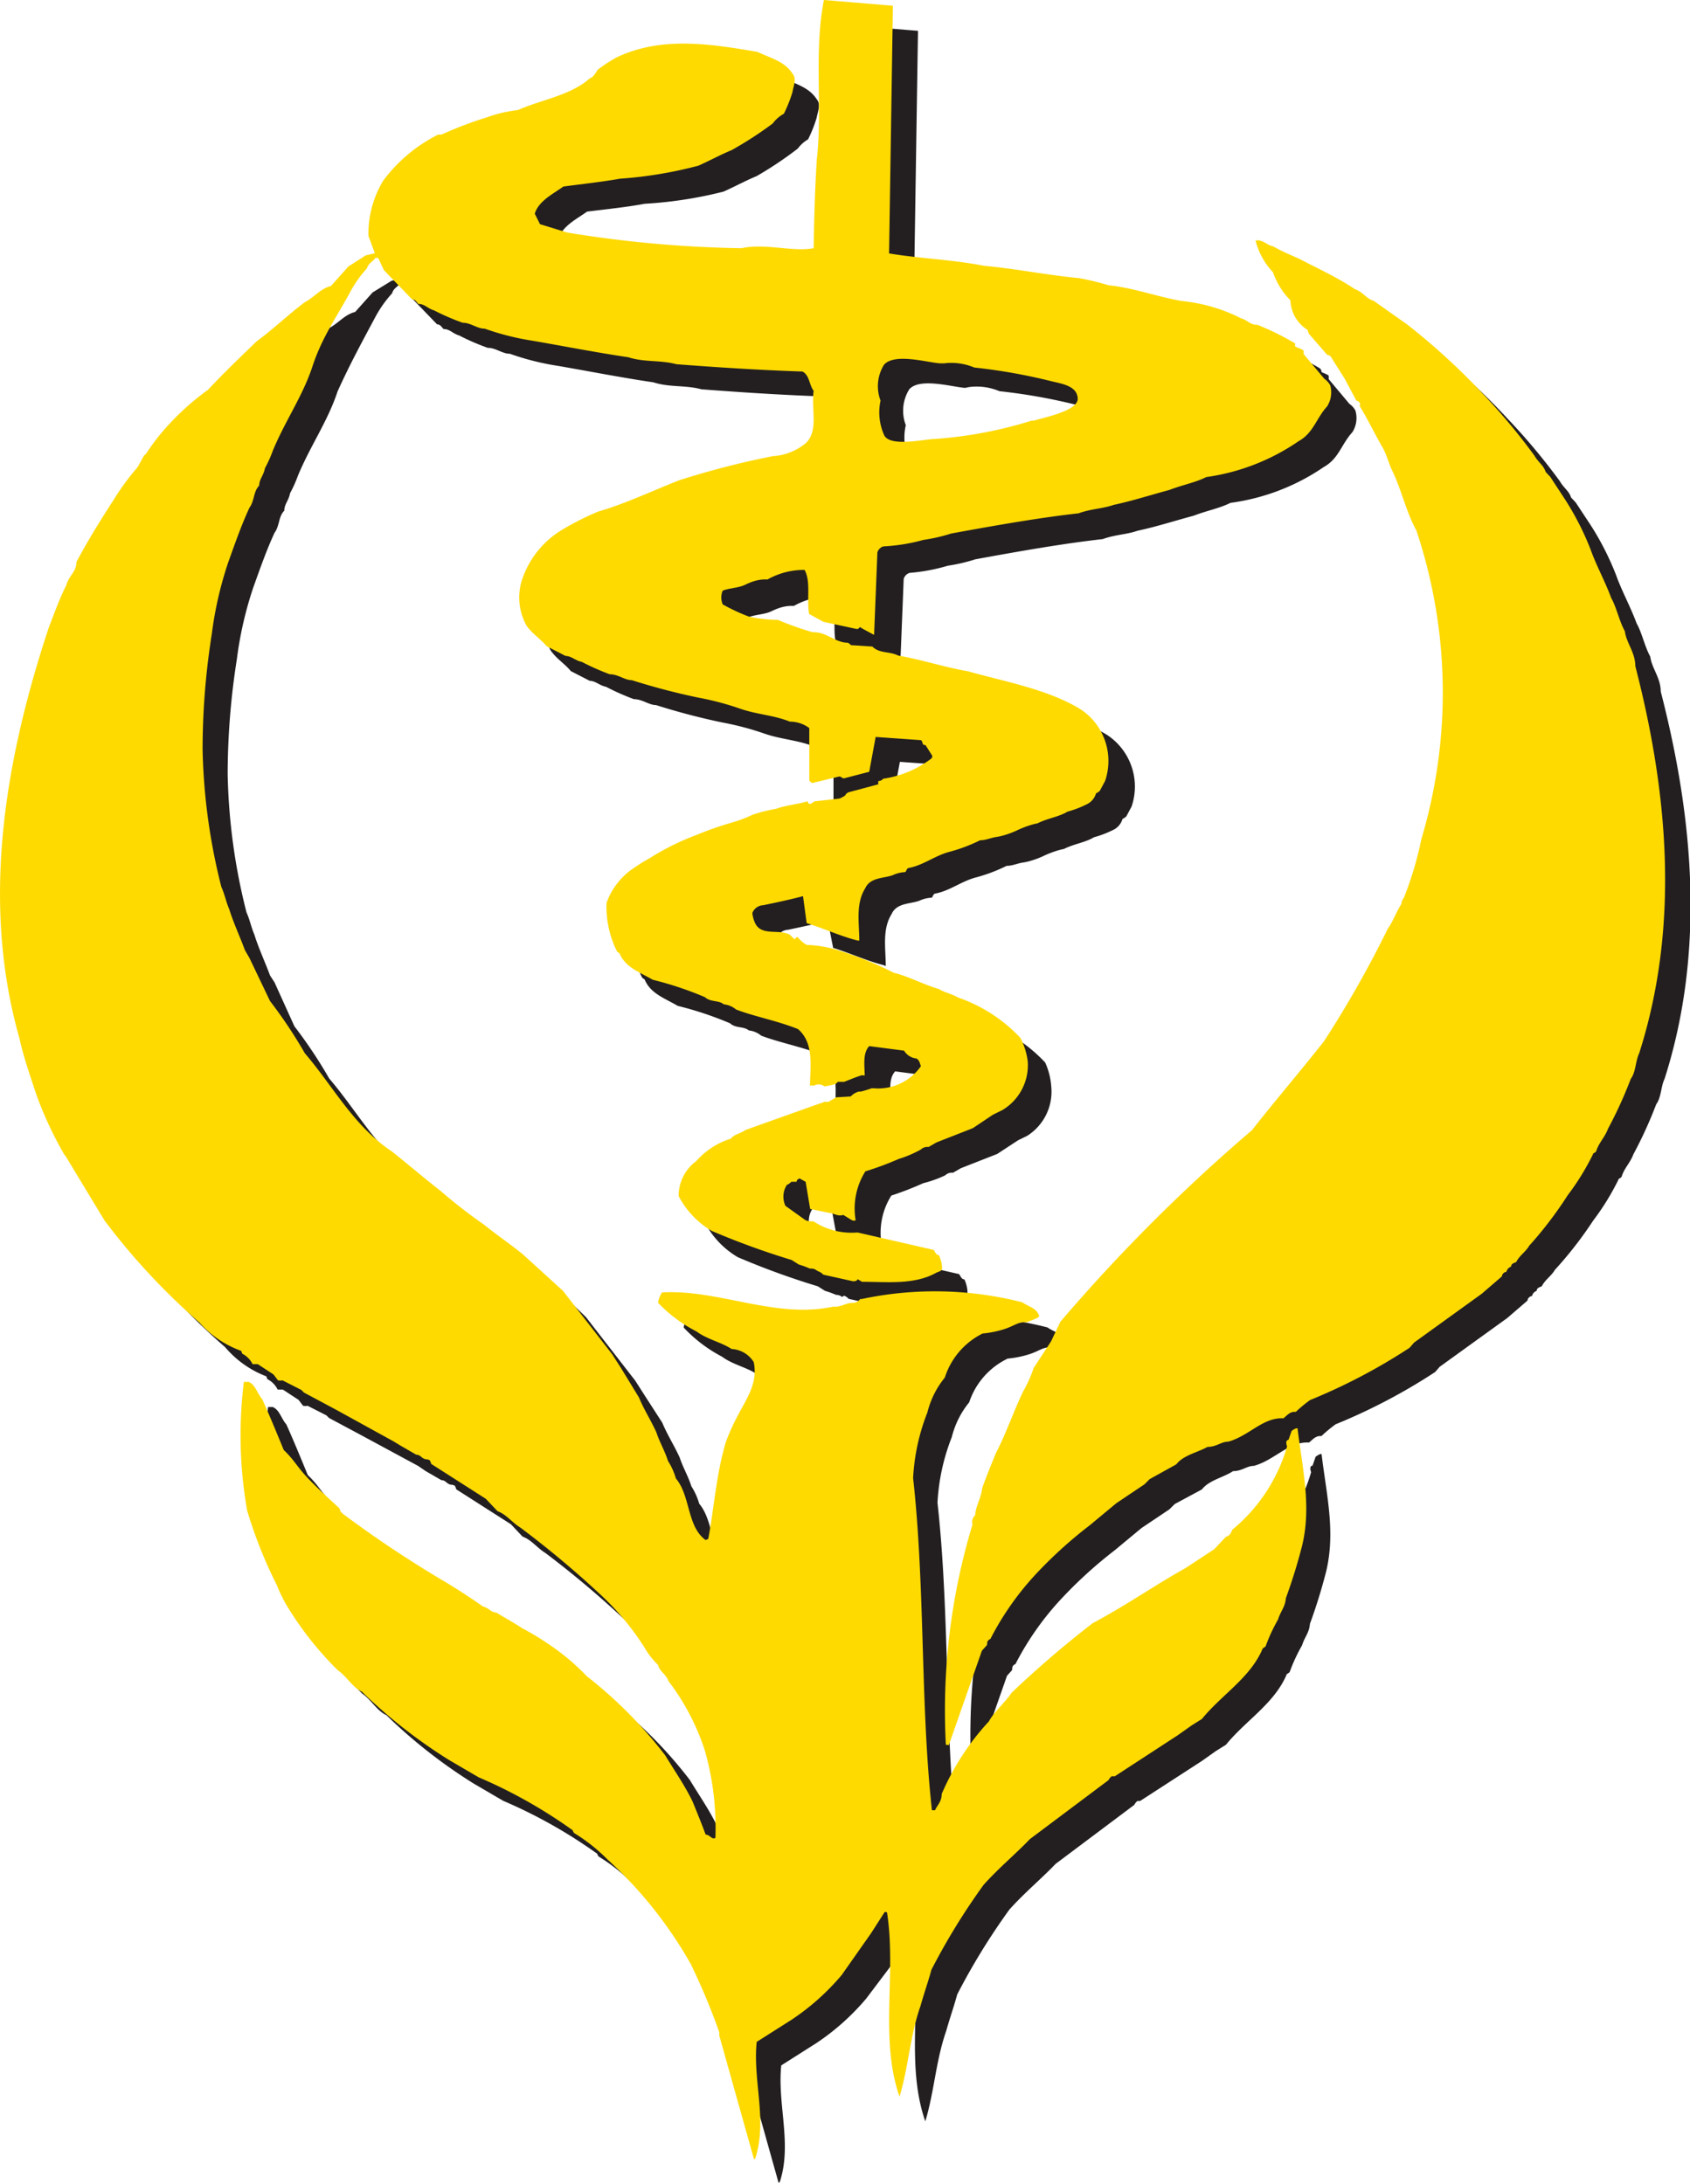
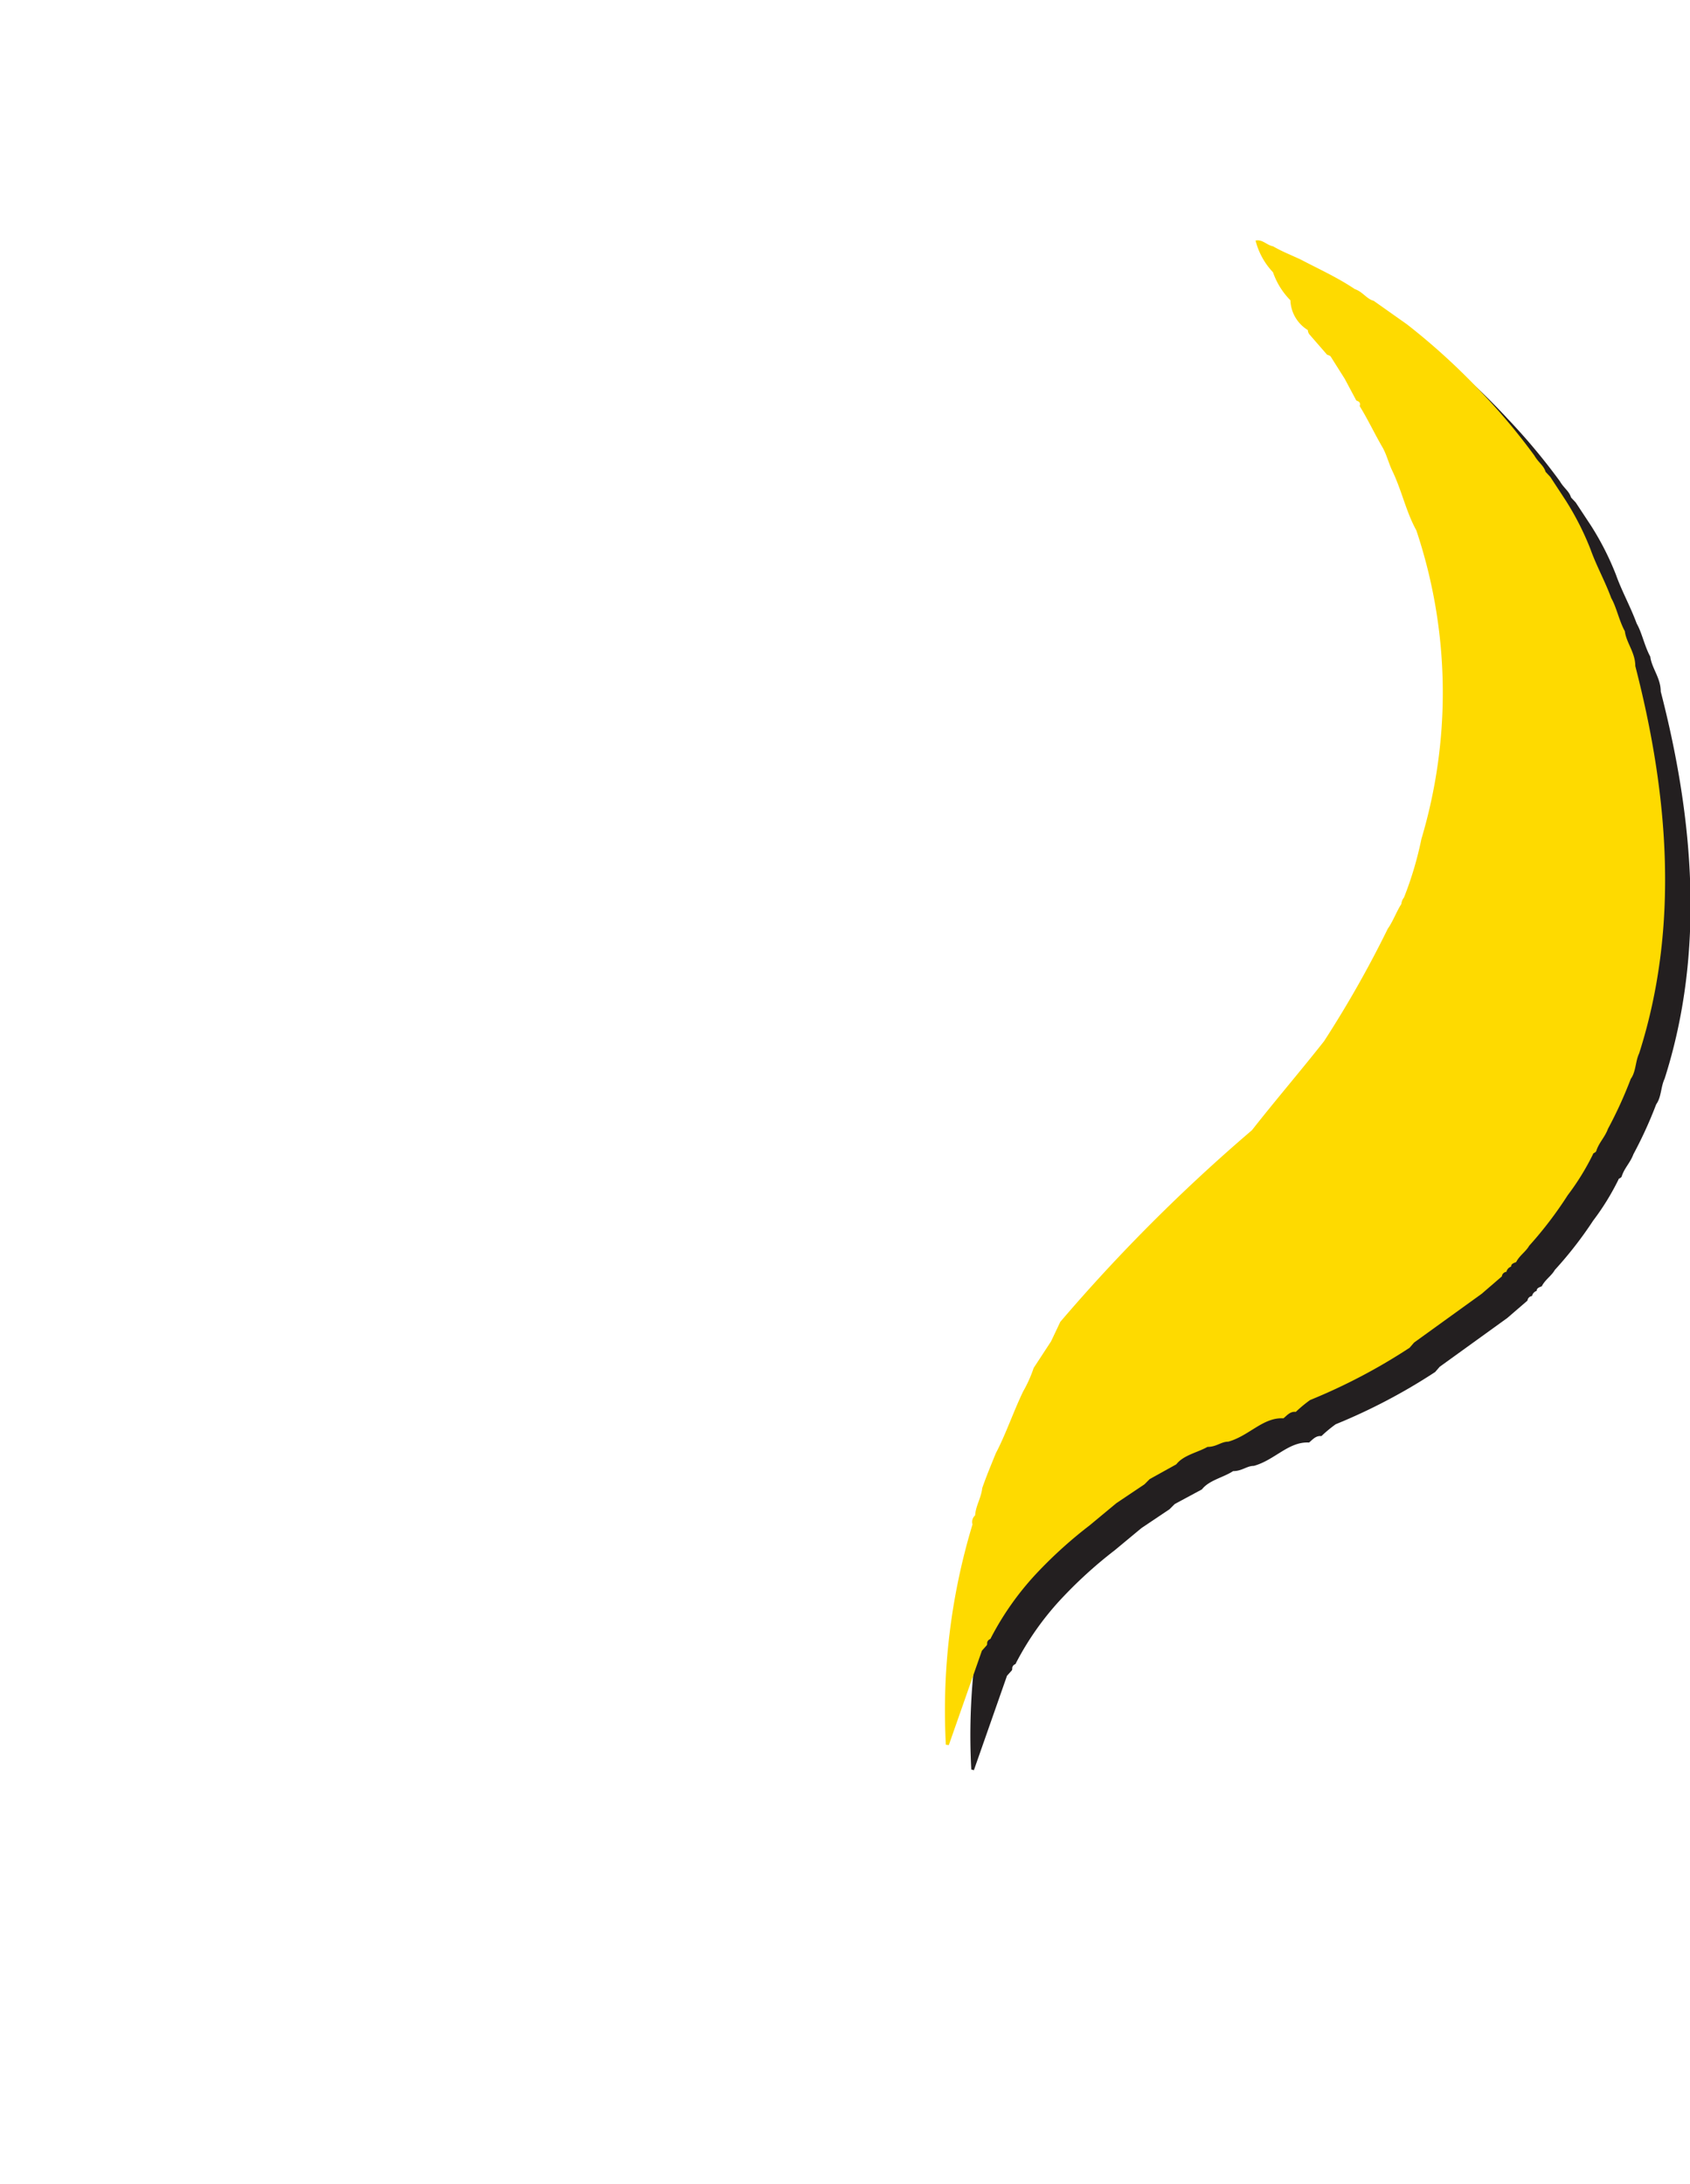
<svg xmlns="http://www.w3.org/2000/svg" viewBox="0 0 97.02 125.39">
  <defs>
    <style>.cls-1{isolation:isolate;}.cls-2{mix-blend-mode:multiply;}.cls-3{fill:#231f20;}.cls-4{fill:#feda00;}</style>
  </defs>
  <title>Asset 5</title>
  <g class="cls-1">
    <g id="Layer_2" data-name="Layer 2">
      <g id="Layer_1-2" data-name="Layer 1">
        <g class="cls-2">
-           <path class="cls-3" d="M77.81,23.57a1.07,1.07,0,0,0-.34-.38l-1.19-1.42s0-.15,0-.19-.22-.14-.41-.21c0,0,0-.15-.11-.23a15.05,15.05,0,0,0-2.13-1.05c-.44,0-.55-.26-.93-.37a9.65,9.65,0,0,0-3.43-1c-1.46-.26-2.73-.75-4.18-.9a17,17,0,0,0-1.68-.41c-1.9-.18-3.77-.56-5.48-.71-1.91-.37-3.66-.41-5.45-.71L52.7,1.77l-4-.33c-.59,3-.07,6.15-.41,9.18-.11,1.75-.15,3.39-.18,5.07-1.2.23-2.76-.3-4.15,0a67.53,67.53,0,0,1-10-.9l-1.6-.48-.3-.6c.22-.74,1.08-1.15,1.64-1.56C34.9,12,36,11.89,37,11.7A24,24,0,0,0,41.54,11c.67-.3,1.27-.63,1.9-.89A21.28,21.28,0,0,0,45.8,8.53,2,2,0,0,1,46.39,8a7.69,7.69,0,0,0,.49-1.23c.07-.38.26-.79,0-1.08-.45-.71-1.31-.9-2-1.24-2.8-.48-5.52-.89-8.06.3a8.07,8.07,0,0,0-1.08.71c-.11.15-.26.45-.45.49-1.12,1-2.8,1.23-4.14,1.83a7.73,7.73,0,0,0-1.72.41,22.65,22.65,0,0,0-2.64,1,.5.5,0,0,1-.19,0,8.92,8.92,0,0,0-3.14,2.61A5.94,5.94,0,0,0,22.63,15L23,16l-.52.12-1.09.67-1,1.12c-.6.15-.94.63-1.5.93-1,.75-1.79,1.53-2.76,2.24-1.16,1.12-1.9,1.83-2.8,2.79a14.82,14.82,0,0,0-2.61,2.4,11.91,11.91,0,0,0-.86,1.23.52.52,0,0,1-.15.15l-.37.67A14.06,14.06,0,0,0,8,30.09c-.75,1.16-1.5,2.36-2.17,3.62,0,.57-.44.79-.59,1.35-.41.82-.68,1.6-1,2.42C1.69,45.17.35,53.27,2.55,61c.26,1.16.63,2.2,1,3.32a21.65,21.65,0,0,0,1.57,3.36,2.08,2.08,0,0,1,.18.26l2.17,3.54a38,38,0,0,0,5.45,5.86A5.82,5.82,0,0,0,15.24,79c.07,0,.07.11.11.18a1.32,1.32,0,0,1,.59.6h.3l.9.59.26.34a.77.77,0,0,0,.26,0l1.08.55.15.15,1.87,1L24,84.16l.44.3.9.52c.26,0,.3.23.56.26s.22.08.3.27l3.13,2,.67.71c.52.19.82.64,1.31.94A55.78,55.78,0,0,1,35.87,93,15.37,15.37,0,0,1,38.41,96a4.45,4.45,0,0,0,.78,1c.08.37.45.52.6.93a13.41,13.41,0,0,1,2.09,4,16.21,16.21,0,0,1,.6,5c-.23.11-.31-.19-.56-.19-.23-.63-.49-1.26-.75-1.9-.45-.93-1-1.71-1.57-2.65a25.25,25.25,0,0,0-4.51-4.55A12.64,12.64,0,0,0,33,95.92a15.63,15.63,0,0,0-1.64-1c-.52-.34-1-.6-1.49-.9-.3,0-.41-.26-.75-.34-.85-.59-1.6-1.08-2.42-1.56a65.88,65.88,0,0,1-5.64-3.77.41.41,0,0,1-.18-.3c-.64-.6-1.23-1.12-1.83-1.75s-.82-1.09-1.38-1.61c-.41-1-.78-1.9-1.23-2.91-.3-.34-.38-.82-.78-1h-.27a24.83,24.83,0,0,0,.19,7.39,26,26,0,0,0,1.72,4.18,8.23,8.23,0,0,0,.74,1.45,19.11,19.11,0,0,0,2.76,3.44c.49.33.86,1,1.38,1.23a29.66,29.66,0,0,0,5,3.92l1.71,1a28.36,28.36,0,0,1,5.34,3c.07,0,.07.18.19.23a10.17,10.17,0,0,1,1.86,1.48,24.4,24.4,0,0,1,4.78,6,37.64,37.64,0,0,1,1.64,3.92.8.8,0,0,1,0,.19l2,7.12.07-.07c.71-2.17-.15-4.44.08-6.68l2-1.27a13.6,13.6,0,0,0,2.88-2.57l1.75-2.32.79-1.23c.07,0,.14,0,.14.08.53,3.47-.44,7.24.71,10.52.52-1.72.6-3.47,1.2-5.19.22-.78.45-1.42.63-2.09a37.92,37.92,0,0,1,3-4.88c.9-1,1.83-1.76,2.65-2.62l4.52-3.39a.61.61,0,0,1,.18-.22h.15L69,101.1l.79-.56.59-.37c1.12-1.38,2.76-2.35,3.47-4,0-.07.15-.11.19-.18a9.77,9.77,0,0,1,.71-1.53c.15-.49.41-.71.45-1.23a31,31,0,0,0,.93-3c.56-2.31,0-4.51-.26-6.75-.15,0-.22.08-.34.15l-.18.52c-.15,0-.15.19-.08.37a9.67,9.67,0,0,1-3.14,4.78c-.11.23-.14.34-.37.41l-.67.71-1.64,1.08c-1.79,1-3.39,2.13-5.34,3.17a58.84,58.84,0,0,0-4.66,4c-.37.56-1,1.08-1.3,1.64a14.57,14.57,0,0,0-2.69,4.06c0,.45-.26.64-.38.93,0,0-.07.05-.18.05-.67-6.09-.38-12.77-1.08-19.07a11.91,11.91,0,0,1,.82-3.77,5.11,5.11,0,0,1,1-2A4.27,4.27,0,0,1,57.85,78a5.84,5.84,0,0,0,1.3-.27c.53-.18.75-.41,1.2-.37a6,6,0,0,0,.71-.29c0-.12.11,0,0-.16-.14-.37-.55-.44-.93-.7A20.21,20.21,0,0,0,50.94,76l-.09,0a.52.52,0,0,1-.44.22h0v0c-.41,0-.64.26-1.12.22-3.32.71-6.53-1-9.81-.82a1.35,1.35,0,0,0-.23.6,8.29,8.29,0,0,0,2.2,1.67c.6.45,1.39.6,2,1a1.59,1.59,0,0,1,1.27.75c.26,1.23-.45,2.16-.93,3.1A11.53,11.53,0,0,0,43,84.27c-.55,1.87-.66,3.73-1,5.53l-.15.07c-1.08-.78-.86-2.53-1.71-3.54a3.77,3.77,0,0,0-.45-1c-.19-.6-.49-1.09-.67-1.65-.34-.74-.71-1.3-1-2L37,80.1l-.53-.83-2.83-3.65-2.24-2.17c-.78-.63-1.46-1.08-2.2-1.68a29.76,29.76,0,0,1-2.5-1.94c-1-.78-1.9-1.56-2.8-2.27-2.2-1.46-3.36-3.73-5-5.64a27.16,27.16,0,0,0-2-3L15.76,56.4,15.5,56c-.26-.71-.67-1.6-.9-2.35-.19-.44-.26-.86-.45-1.27a34.7,34.7,0,0,1-1.08-7.94,42.61,42.61,0,0,1,.53-6.61,21.24,21.24,0,0,1,.93-4.07c.41-1.15.78-2.2,1.23-3.17.3-.41.22-.93.56-1.27,0-.37.26-.59.33-1a7.17,7.17,0,0,0,.45-1c.71-1.72,1.72-3.14,2.28-4.85.71-1.57,1.42-2.87,2.2-4.33a6.74,6.74,0,0,1,.93-1.3c.08-.3.34-.38.49-.6.07,0,.15,0,.18.07l.3.64,1.61,1.67c.18,0,.26.15.37.27.37,0,.52.26.9.37a13.3,13.3,0,0,0,1.64.71c.48,0,.82.34,1.27.34a15,15,0,0,0,2.79.7c1.95.34,3.62.67,5.45.94.93.3,1.83.15,2.76.4,2.46.19,4.85.34,7.24.42.41.22.37.74.64,1.11-.15,1.05.3,2.28-.45,3a3.27,3.27,0,0,1-1.9.75A48.77,48.77,0,0,0,40.39,29c-1.53.6-3.1,1.35-4.63,1.79a15.71,15.71,0,0,0-2.09,1.05,5.29,5.29,0,0,0-2.35,3,3.35,3.35,0,0,0,.29,2.5c.34.49.83.78,1.16,1.19l1.09.56c.33,0,.56.27.93.34a14,14,0,0,0,1.6.71c.49,0,.86.34,1.27.34a38.77,38.77,0,0,0,3.81,1,16.57,16.57,0,0,1,2.42.64c.94.33,1.94.37,2.84.74a1.86,1.86,0,0,1,1.12.37l0,3s.08.15.19.15l1.53-.37c.11,0,.11.07.26.11l1.46-.38.37-2,2.54.18c.15,0,.11.12.18.23s0,0,.15.07l.38.6c0,.07,0,.11-.08.18a6,6,0,0,1-2.74,1.14.33.33,0,0,1-.28.13h0v.19L50.16,47a.34.34,0,0,0-.22.19,1.49,1.49,0,0,1-.34.18l-1.34.08c-.15,0-.19.18-.38.15,0,0-.07-.08-.07-.15-.56.18-1.23.22-1.83.44a8.21,8.21,0,0,0-1.34.34,7.94,7.94,0,0,1-1.2.45,19.05,19.05,0,0,0-2,.7,14.67,14.67,0,0,0-2.72,1.35,10.12,10.12,0,0,0-.9.56,4,4,0,0,0-1.56,2.05,5.73,5.73,0,0,0,.59,2.76.3.3,0,0,0,.15.12c.34.82,1.12,1.07,1.91,1.53a19.56,19.56,0,0,1,3,1c.33.3.78.16,1.08.41a1.33,1.33,0,0,1,.71.3c1.08.41,2.35.64,3.55,1.12.94.81.7,2.14.69,3.26a.25.25,0,0,1,.21,0h.05a.52.52,0,0,1,.29-.08.57.57,0,0,1,.33.11,3.38,3.38,0,0,0,.67-.15.37.37,0,0,1,.11-.11l.35-.05c.32-.12.64-.26.93-.35a.3.3,0,0,1,.25,0c0-.58-.13-1.28.26-1.7l2,.26a.94.94,0,0,0,.71.45c.19.11.19.29.26.44a3,3,0,0,1-2.72,1.27l-.11,0h0a6.36,6.36,0,0,1-.62.19.24.24,0,0,1-.12,0,1,1,0,0,0-.46.28l-.83.11-.44.26h-.19l-.07,0a.4.4,0,0,1-.2.08l-4.32,1.54c-.22.19-.63.23-.82.49a4.45,4.45,0,0,0-2,1.3,2.47,2.47,0,0,0-1,2,5,5,0,0,0,1.9,2,44.56,44.56,0,0,0,4.59,1.67l.41.26a4.75,4.75,0,0,1,.63.23H48a.54.54,0,0,1,.34.12l.12-.07a.64.64,0,0,1,.26.18l1.71.38c.08,0,.23,0,.26-.12l.26.15c1.42,0,3,.19,4.26-.52.15-.07.22-.07.3-.15s0-.56-.15-.86c-.15,0-.19-.14-.3-.3l-4.37-1a4,4,0,0,1-2.53-.64c-.19,0-.38,0-.52-.11l-1.09-.78a1.25,1.25,0,0,1,.08-1.2.81.81,0,0,0,.26-.18h.3s0-.15.18-.19l.34.19L48,70.8l1.12.23c.19,0,.49.22.78.11l.49.3s.15.07.22,0a4,4,0,0,1,.56-2.8A18.25,18.25,0,0,0,53,67.93a6.74,6.74,0,0,0,1.26-.45.55.55,0,0,1,.45-.15l.45-.26,2.09-.82,1.19-.78.53-.26a3,3,0,0,0,1.38-2.84A4,4,0,0,0,60,61a8.86,8.86,0,0,0-3.58-2.32c-.37-.22-.82-.3-1.08-.48-.9-.26-1.79-.75-2.61-.94a19.08,19.08,0,0,0-3-1.23,6.86,6.86,0,0,0-2-.37,1.83,1.83,0,0,1-.52-.45c-.12,0-.08.08-.19.12l-.26-.26c-.64-.34-1.64.11-2-.68a1.88,1.88,0,0,1-.15-.56.7.7,0,0,1,.63-.45c.86-.18,1.57-.33,2.28-.52l.31,1.56h0c1,.31,1.94.75,2.93,1l.09.05c0-1-.22-2.11.34-3,.3-.67,1.16-.56,1.64-.78a1.84,1.84,0,0,1,.64-.15c.07,0,.07-.15.18-.23.86-.15,1.53-.71,2.36-.93a9.45,9.45,0,0,0,1.78-.67c.34,0,.64-.15.94-.19s.78-.19,1.16-.37.82-.34,1.19-.41c.6-.3,1.23-.37,1.72-.67a5.86,5.86,0,0,0,1.08-.41,1,1,0,0,0,.56-.64s.14-.07.22-.15l.3-.56a3.55,3.55,0,0,0-1.38-4.1c-1.86-1.16-4.4-1.61-6.49-2.2-1.35-.23-2.65-.67-4-.9-.52-.26-1.08-.11-1.49-.52l-1.23-.08a.46.46,0,0,0-.19-.14c-.71,0-1.23-.64-2-.6a17.26,17.26,0,0,1-2-.71,9,9,0,0,1-1.64-.18A10.78,10.78,0,0,1,43,36.22a1,1,0,0,1,0-.79c.37-.15.89-.15,1.27-.33s.78-.34,1.3-.31a4.25,4.25,0,0,1,2.13-.55c.37.67.11,1.68.26,2.53l.82.45,1.9.41c.08,0,.12,0,.19-.11l.26.15.56.3.19-4.74a.52.52,0,0,1,.34-.34,10.55,10.55,0,0,0,2.19-.41A10.22,10.22,0,0,0,56,32.11c2.46-.45,5-.9,7.31-1.16.71-.26,1.38-.26,2-.48,1.08-.23,2.09-.56,3.21-.86.78-.3,1.45-.41,2.12-.74A12.38,12.38,0,0,0,76,26.81c.86-.48,1-1.3,1.64-2A1.51,1.51,0,0,0,77.81,23.57Zm-17.08,2a24.31,24.31,0,0,1-5.6,1.07c-.58,0-2.53.48-2.92-.19A3.19,3.19,0,0,1,52,24.41a2.33,2.33,0,0,1,.2-2.06c.6-.68,2.44-.14,3.2-.08h0l.25-.05a3.38,3.38,0,0,1,1.73.24,32.68,32.68,0,0,1,4.4.78c.6.15,1.51.26,1.54,1S61.2,25.48,60.73,25.61Z" />
          <path class="cls-3" d="M55.91,101.63l1.9-5.42.26-.29c.08-.08,0-.15.08-.27s.15-.07.18-.18a16.62,16.62,0,0,1,2.76-3.85A25.41,25.41,0,0,1,64,89l1.53-1.27,1.61-1.08.3-.3L69,85.51c.41-.53,1.23-.68,1.79-1.05.52,0,.78-.3,1.19-.3,1.2-.33,2-1.41,3.17-1.34.19-.15.38-.41.71-.37a7.58,7.58,0,0,1,.82-.68,33.36,33.36,0,0,0,5.71-3l.26-.3,3.88-2.8,1.16-1a.29.29,0,0,1,.26-.26.41.41,0,0,1,.27-.3c0-.15.11-.19.29-.26.19-.38.56-.6.75-.94a22.43,22.43,0,0,0,2.2-2.83,14.35,14.35,0,0,0,1.45-2.35c0-.08.15-.08.19-.19.15-.48.49-.78.67-1.27a24.33,24.33,0,0,0,1.31-2.87c.3-.41.26-1,.48-1.46,2.35-7.35,1.65-15-.22-22.24,0-.78-.52-1.34-.6-2-.33-.6-.48-1.38-.78-1.9-.37-1-.86-1.87-1.19-2.8a16.27,16.27,0,0,0-1.42-2.8l-.89-1.35-.27-.29c-.11-.37-.41-.53-.64-.93a35.9,35.9,0,0,0-3-3.59,37.76,37.76,0,0,0-4.32-4l-1.91-1.35c-.41-.11-.63-.52-1.08-.67-1-.67-2-1.12-3.13-1.71-.56-.26-1-.45-1.57-.75-.37-.07-.6-.41-1-.33a4.09,4.09,0,0,0,1,1.82,4.26,4.26,0,0,0,1,1.61,2.09,2.09,0,0,0,1,1.71s0,.15.11.27l1,1.15a.55.55,0,0,1,.19.08l.82,1.3.64,1.2c0,.07.18.07.22.18s0,.12,0,.19c.48.78.86,1.6,1.34,2.42.22.42.34.9.52,1.27.56,1.16.79,2.35,1.39,3.44a29.35,29.35,0,0,1,.29,17.72,20,20,0,0,1-1,3.36.68.68,0,0,0-.15.37c-.29.45-.48,1-.78,1.42a62.3,62.3,0,0,1-3.66,6.46c-1.38,1.75-2.79,3.39-4.14,5.11a99.21,99.21,0,0,0-11,11l-.53,1.12-1,1.53a7.39,7.39,0,0,1-.6,1.34c-.56,1.16-1,2.47-1.57,3.55-.3.74-.55,1.34-.78,2-.07.6-.37,1-.41,1.57a.51.51,0,0,0-.15.52,36.86,36.86,0,0,0-1.53,12.65Z" />
        </g>
-         <path class="cls-4" d="M76.37,22.13a1.07,1.07,0,0,0-.34-.38l-1.19-1.42s0-.15,0-.19-.22-.14-.41-.21,0-.15-.11-.23a15.05,15.05,0,0,0-2.13-1.05c-.44,0-.55-.26-.93-.37a9.65,9.65,0,0,0-3.43-1c-1.46-.26-2.73-.75-4.18-.9a17,17,0,0,0-1.68-.41c-1.9-.18-3.77-.56-5.48-.71-1.91-.37-3.66-.41-5.45-.71L51.26.33,47.3,0c-.59,3-.07,6.15-.41,9.18-.11,1.75-.15,3.39-.18,5.07-1.2.23-2.76-.3-4.15,0a67.53,67.53,0,0,1-10-.9L31,12.87l-.3-.6c.22-.74,1.08-1.15,1.64-1.56,1.12-.15,2.17-.26,3.25-.45a24,24,0,0,0,4.51-.75c.67-.3,1.27-.63,1.9-.89a21.28,21.28,0,0,0,2.36-1.53A2,2,0,0,1,45,6.53a7.69,7.69,0,0,0,.49-1.23c.07-.38.26-.79,0-1.08-.45-.71-1.31-.9-2-1.24-2.8-.48-5.52-.89-8.06.3A8.07,8.07,0,0,0,34.32,4c-.11.15-.26.45-.45.49-1.12,1-2.8,1.23-4.14,1.83A7.73,7.73,0,0,0,28,6.72a22.65,22.65,0,0,0-2.64,1,.5.5,0,0,1-.19,0A8.92,8.92,0,0,0,22,10.37a5.94,5.94,0,0,0-.85,3.17l.37,1-.52.12L20,15.3l-1,1.12c-.6.15-.94.63-1.5.93-1,.75-1.79,1.53-2.76,2.24-1.16,1.12-1.9,1.83-2.8,2.79a14.82,14.82,0,0,0-2.61,2.4A11.91,11.91,0,0,0,8.42,26a.52.52,0,0,1-.15.15l-.37.67a14.06,14.06,0,0,0-1.34,1.82c-.75,1.16-1.5,2.36-2.17,3.62,0,.57-.44.79-.59,1.35-.41.82-.68,1.6-1,2.42C.25,43.73-1.09,51.83,1.11,59.59c.26,1.16.63,2.2,1,3.32a21.65,21.65,0,0,0,1.57,3.36,2.08,2.08,0,0,1,.18.26L6,70.07a38,38,0,0,0,5.45,5.86,5.82,5.82,0,0,0,2.35,1.61c.07,0,.07.11.11.18a1.32,1.32,0,0,1,.59.6h.3l.9.59.26.34a.77.77,0,0,0,.26,0l1.08.55.15.15,1.87,1,3.25,1.79L23,83l.9.52c.26,0,.3.23.56.26s.22.08.3.27l3.13,2,.67.71c.52.19.82.64,1.31.94a55.78,55.78,0,0,1,4.55,3.8A15.37,15.37,0,0,1,37,94.59a4.45,4.45,0,0,0,.78,1c.08.37.45.52.6.93a13.41,13.41,0,0,1,2.09,4,16.21,16.21,0,0,1,.6,5c-.23.11-.31-.19-.56-.19-.23-.63-.49-1.26-.75-1.9-.45-.93-1-1.71-1.57-2.65a25.25,25.25,0,0,0-4.51-4.55,12.64,12.64,0,0,0-2.06-1.75,15.63,15.63,0,0,0-1.64-1c-.52-.34-1-.6-1.49-.9-.3,0-.41-.26-.75-.34-.85-.59-1.6-1.08-2.42-1.56a65.88,65.88,0,0,1-5.64-3.77.41.41,0,0,1-.18-.3c-.64-.6-1.23-1.12-1.83-1.75s-.82-1.09-1.38-1.61c-.41-1-.78-1.9-1.23-2.91-.3-.34-.38-.82-.78-1H14a24.83,24.83,0,0,0,.19,7.39A26,26,0,0,0,15.89,91a8.23,8.23,0,0,0,.74,1.45,19.11,19.11,0,0,0,2.76,3.44c.49.33.86,1,1.38,1.23a29.66,29.66,0,0,0,5,3.92l1.71,1a28.36,28.36,0,0,1,5.34,3c.07,0,.07.18.19.23a10.17,10.17,0,0,1,1.86,1.48,24.4,24.4,0,0,1,4.78,6,37.64,37.64,0,0,1,1.64,3.92.8.8,0,0,1,0,.19l2,7.12.07-.07c.71-2.17-.15-4.44.08-6.68l2-1.27a13.6,13.6,0,0,0,2.88-2.57L50,111l.79-1.23c.07,0,.14,0,.14.08.53,3.47-.44,7.24.71,10.52.52-1.72.6-3.47,1.2-5.19.22-.78.45-1.42.63-2.09a37.92,37.92,0,0,1,3-4.88c.9-1,1.83-1.76,2.65-2.62l4.52-3.39a.61.61,0,0,1,.18-.22H64l3.62-2.36.79-.56.59-.37c1.12-1.38,2.76-2.35,3.47-4,0-.07.15-.11.19-.18a9.77,9.77,0,0,1,.71-1.53c.15-.49.41-.71.45-1.23a31,31,0,0,0,.93-3c.56-2.31,0-4.51-.26-6.75-.15,0-.22.08-.34.15l-.18.52c-.15,0-.15.19-.08.37a9.67,9.67,0,0,1-3.14,4.78c-.11.23-.14.34-.37.41l-.67.71-1.64,1.08c-1.79,1-3.39,2.13-5.34,3.17a58.84,58.84,0,0,0-4.66,4c-.37.56-1,1.08-1.3,1.64A14.57,14.57,0,0,0,54.06,103c0,.45-.26.64-.38.93,0,0-.07,0-.18,0-.67-6.09-.38-12.77-1.08-19.07a11.91,11.91,0,0,1,.82-3.77,5.11,5.11,0,0,1,1-2,4.27,4.27,0,0,1,2.17-2.53,5.84,5.84,0,0,0,1.3-.27c.53-.18.75-.41,1.2-.37a6,6,0,0,0,.71-.29c0-.12.11,0,0-.16-.14-.37-.55-.44-.93-.7a20.21,20.21,0,0,0-9.22-.19l-.09,0a.52.52,0,0,1-.44.22h0v0c-.41,0-.64.26-1.12.22-3.32.71-6.53-1-9.81-.82a1.35,1.35,0,0,0-.23.6A8.29,8.29,0,0,0,40,76.45c.6.45,1.39.6,2,1a1.59,1.59,0,0,1,1.27.75c.26,1.23-.45,2.16-.93,3.1a11.53,11.53,0,0,0-.68,1.52c-.55,1.87-.66,3.73-1,5.53l-.15.07c-1.08-.78-.86-2.53-1.71-3.54a3.77,3.77,0,0,0-.45-1c-.19-.6-.49-1.09-.67-1.65-.34-.74-.71-1.3-1-2l-1-1.64-.53-.83-2.83-3.65L30,72c-.78-.63-1.46-1.08-2.2-1.68a29.76,29.76,0,0,1-2.5-1.94c-1-.78-1.9-1.56-2.8-2.27-2.2-1.46-3.36-3.73-5-5.64a27.16,27.16,0,0,0-2-3L14.32,55l-.26-.45c-.26-.71-.67-1.6-.9-2.35-.19-.44-.26-.86-.45-1.27A34.7,34.7,0,0,1,11.63,43a42.61,42.61,0,0,1,.53-6.61,21.24,21.24,0,0,1,.93-4.07c.41-1.15.78-2.2,1.23-3.17.3-.41.22-.93.56-1.27,0-.37.26-.59.33-1a7.17,7.17,0,0,0,.45-1c.71-1.72,1.72-3.14,2.28-4.85s1.42-2.87,2.2-4.33a6.74,6.74,0,0,1,.93-1.3c.08-.3.34-.38.49-.6.07,0,.15,0,.18.07l.3.64,1.61,1.67c.18,0,.26.15.37.27.37,0,.52.26.9.37a13.3,13.3,0,0,0,1.64.71c.48,0,.82.34,1.27.34a15,15,0,0,0,2.79.7c1.95.34,3.62.67,5.45.94.93.3,1.83.15,2.76.4,2.46.19,4.85.34,7.24.42.41.22.37.74.64,1.11-.15,1.05.3,2.28-.45,3a3.27,3.27,0,0,1-1.9.75A48.77,48.77,0,0,0,39,27.57c-1.53.6-3.1,1.35-4.63,1.79a15.71,15.71,0,0,0-2.09,1.05,5.29,5.29,0,0,0-2.35,3,3.35,3.35,0,0,0,.29,2.5c.34.49.83.78,1.16,1.19l1.09.56c.33,0,.56.27.93.34a14,14,0,0,0,1.6.71c.49,0,.86.34,1.27.34a38.77,38.77,0,0,0,3.81,1,16.57,16.57,0,0,1,2.42.64c.94.33,1.94.37,2.84.74a1.86,1.86,0,0,1,1.12.37l0,3s.08.15.19.15l1.53-.37c.11,0,.11.07.26.11l1.46-.38.37-2,2.54.18c.15,0,.11.12.18.23s0,0,.15.07l.38.6c0,.07,0,.11-.08.18a6,6,0,0,1-2.74,1.14.33.33,0,0,1-.28.13h0v.19l-1.68.45a.34.34,0,0,0-.22.19,1.49,1.49,0,0,1-.34.18L46.82,46c-.15,0-.19.18-.38.15,0,0-.07-.08-.07-.15-.56.18-1.23.22-1.83.44a8.21,8.21,0,0,0-1.34.34,7.94,7.94,0,0,1-1.2.45,19.05,19.05,0,0,0-2,.7,14.67,14.67,0,0,0-2.72,1.35,10.12,10.12,0,0,0-.9.56,4,4,0,0,0-1.56,2,5.73,5.73,0,0,0,.59,2.76.3.3,0,0,0,.15.12c.34.82,1.12,1.07,1.91,1.53a19.56,19.56,0,0,1,3,1c.33.3.78.16,1.08.41a1.33,1.33,0,0,1,.71.3c1.08.41,2.35.64,3.55,1.12.94.81.7,2.14.69,3.26a.25.25,0,0,1,.21,0h0a.52.52,0,0,1,.29-.08.57.57,0,0,1,.33.11,3.38,3.38,0,0,0,.67-.15.37.37,0,0,1,.11-.11l.35,0c.32-.12.64-.26.93-.35a.3.3,0,0,1,.25,0c0-.58-.13-1.28.26-1.7l2,.26a.94.94,0,0,0,.71.45c.19.11.19.29.26.44a3,3,0,0,1-2.72,1.27l-.11,0h0a6.36,6.36,0,0,1-.62.19h-.12a1,1,0,0,0-.46.28L48,63l-.44.26h-.19l-.07,0a.4.4,0,0,1-.2.08l-4.32,1.54c-.22.19-.63.23-.82.49a4.45,4.45,0,0,0-2,1.3,2.47,2.47,0,0,0-1,2,5,5,0,0,0,1.9,2,44.56,44.56,0,0,0,4.59,1.67l.41.26a4.75,4.75,0,0,1,.63.23h.07a.54.54,0,0,1,.34.12L47,73a.64.64,0,0,1,.26.18l1.71.38c.08,0,.23,0,.26-.12l.26.15c1.42,0,3,.19,4.26-.52.15-.07.22-.07.3-.15s0-.56-.15-.86c-.15,0-.19-.14-.3-.3l-4.37-1a4,4,0,0,1-2.53-.64c-.19,0-.38,0-.52-.11l-1.09-.78a1.25,1.25,0,0,1,.08-1.2.81.81,0,0,0,.26-.18h.3s0-.15.18-.19l.34.19.26,1.56,1.12.23c.19,0,.49.22.78.11l.49.3s.15.07.22,0a4,4,0,0,1,.56-2.8,18.25,18.25,0,0,0,1.91-.71A6.74,6.74,0,0,0,52.86,66a.55.55,0,0,1,.45-.15l.45-.26,2.09-.82L57,64l.53-.26A3,3,0,0,0,59,60.93a4,4,0,0,0-.42-1.34A8.86,8.86,0,0,0,55,57.27c-.37-.22-.82-.3-1.08-.48-.9-.26-1.79-.75-2.61-.94a19.08,19.08,0,0,0-3-1.23,6.86,6.86,0,0,0-2-.37,1.83,1.83,0,0,1-.52-.45c-.12,0-.08.08-.19.12l-.26-.26c-.64-.34-1.64.11-2-.68a1.88,1.88,0,0,1-.15-.56.7.7,0,0,1,.63-.45c.86-.18,1.57-.33,2.28-.52L46.31,53s0,0,0,0c1,.31,1.94.75,2.93,1l.09,0c0-1-.22-2.11.34-3,.3-.67,1.16-.56,1.64-.78a1.84,1.84,0,0,1,.64-.15c.07,0,.07-.15.18-.23.86-.15,1.53-.71,2.36-.93a9.45,9.45,0,0,0,1.78-.67c.34,0,.64-.15.94-.19s.78-.19,1.16-.37.82-.34,1.19-.41c.6-.3,1.23-.37,1.72-.67a5.86,5.86,0,0,0,1.08-.41,1,1,0,0,0,.56-.64s.14-.07.22-.15l.3-.56a3.55,3.55,0,0,0-1.38-4.1c-1.86-1.16-4.4-1.61-6.49-2.2-1.35-.23-2.65-.67-4-.9-.52-.26-1.08-.11-1.49-.52l-1.23-.08a.46.46,0,0,0-.19-.14c-.71,0-1.23-.64-2-.6a17.26,17.26,0,0,1-2-.71,9,9,0,0,1-1.64-.18,10.78,10.78,0,0,1-1.53-.71,1,1,0,0,1,0-.79c.37-.15.89-.15,1.27-.33s.78-.34,1.3-.31a4.25,4.25,0,0,1,2.13-.55c.37.67.11,1.68.26,2.53l.82.45,1.9.41c.08,0,.12,0,.19-.11l.26.15.56.3.19-4.74a.52.52,0,0,1,.34-.34A10.55,10.55,0,0,0,53,31a10.22,10.22,0,0,0,1.61-.37c2.46-.45,5-.9,7.31-1.16.71-.26,1.38-.26,2-.48,1.08-.23,2.09-.56,3.21-.86.78-.3,1.45-.41,2.12-.74a12.38,12.38,0,0,0,5.3-2.06c.86-.48,1-1.3,1.64-2A1.51,1.51,0,0,0,76.37,22.13Zm-17.08,2a24.31,24.31,0,0,1-5.6,1.07c-.58,0-2.53.48-2.92-.19A3.19,3.19,0,0,1,50.55,23a2.33,2.33,0,0,1,.2-2.06c.6-.68,2.44-.14,3.2-.08h0l.25,0a3.38,3.38,0,0,1,1.73.24,32.68,32.68,0,0,1,4.4.78c.6.15,1.51.26,1.54,1S59.76,24,59.29,24.17Z" />
        <path class="cls-4" d="M54.47,100.19l1.9-5.42.26-.29c.08-.08,0-.15.08-.27s.15-.07.18-.18a16.62,16.62,0,0,1,2.76-3.85,25.41,25.41,0,0,1,2.91-2.61l1.53-1.27,1.61-1.08.3-.3,1.53-.85c.41-.53,1.23-.68,1.79-1,.52,0,.78-.3,1.19-.3,1.2-.33,2-1.41,3.17-1.34.19-.15.38-.41.71-.37a7.58,7.58,0,0,1,.82-.68,33.36,33.36,0,0,0,5.71-3l.26-.3,3.88-2.8,1.16-1a.29.29,0,0,1,.26-.26.41.41,0,0,1,.27-.3c0-.15.11-.19.29-.26.19-.38.56-.6.75-.94A22.43,22.43,0,0,0,90,68.62a14.35,14.35,0,0,0,1.45-2.35c0-.08.15-.08.19-.19.15-.48.49-.78.67-1.27a24.33,24.33,0,0,0,1.31-2.87c.3-.41.26-1,.48-1.46,2.35-7.35,1.65-15-.22-22.24,0-.78-.52-1.34-.6-2-.33-.6-.48-1.38-.78-1.9-.37-1-.86-1.87-1.19-2.8a16.27,16.27,0,0,0-1.42-2.8L89,27.38l-.27-.29c-.11-.37-.41-.53-.64-.93a35.9,35.9,0,0,0-3-3.59,37.76,37.76,0,0,0-4.32-3.95l-1.91-1.35c-.41-.11-.63-.52-1.08-.67-1-.67-2-1.12-3.13-1.71-.56-.26-1.05-.45-1.57-.75-.37-.07-.6-.41-1-.33a4.09,4.09,0,0,0,1,1.82,4.26,4.26,0,0,0,1,1.61,2.09,2.09,0,0,0,1,1.71s0,.15.11.27l1,1.15a.55.55,0,0,1,.19.08l.82,1.3.64,1.2c0,.07.18.07.22.18s0,.12,0,.19c.48.78.86,1.6,1.34,2.42.22.42.34.9.52,1.27.56,1.16.79,2.35,1.39,3.44a29.35,29.35,0,0,1,.29,17.72,20,20,0,0,1-1,3.36.68.68,0,0,0-.15.37c-.29.45-.48,1-.78,1.42a62.3,62.3,0,0,1-3.66,6.46c-1.38,1.75-2.79,3.39-4.14,5.11a99.21,99.21,0,0,0-11,11l-.53,1.12-1,1.53a7.39,7.39,0,0,1-.6,1.34c-.56,1.16-1,2.47-1.57,3.55-.3.74-.55,1.34-.78,2-.07.6-.37,1-.41,1.57a.51.51,0,0,0-.15.52,36.86,36.86,0,0,0-1.53,12.65Z" />
      </g>
    </g>
  </g>
</svg>